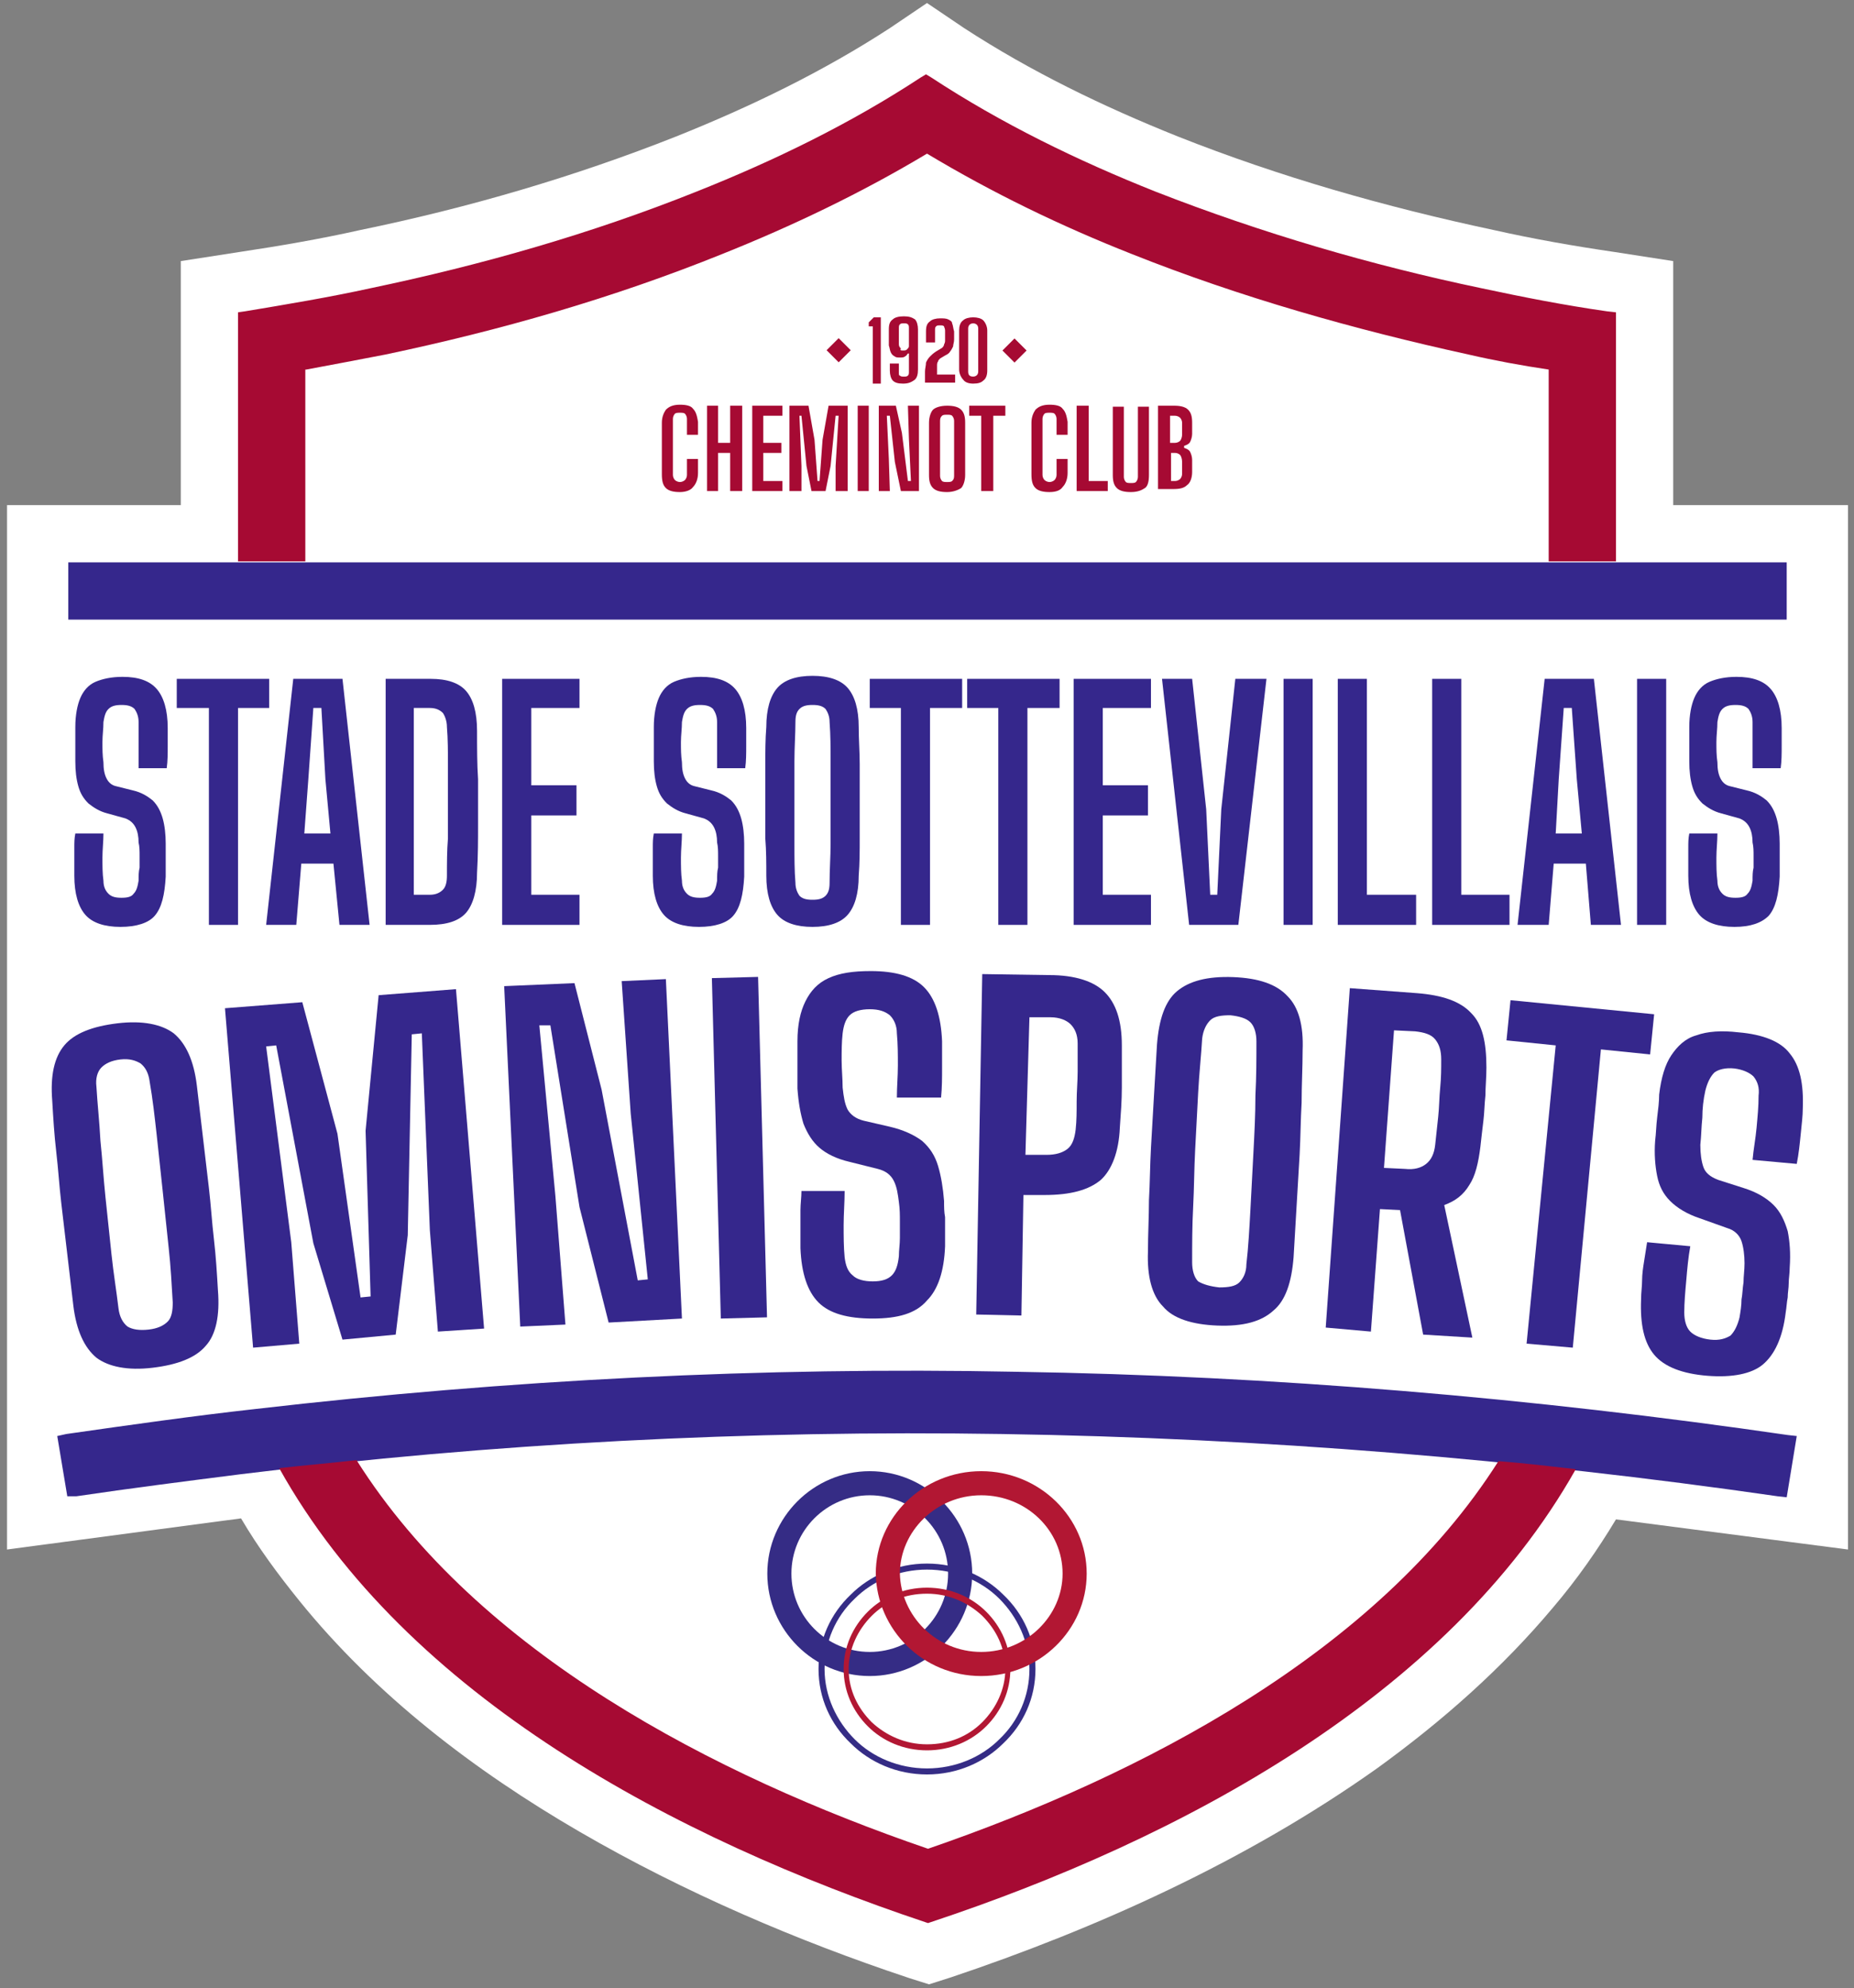
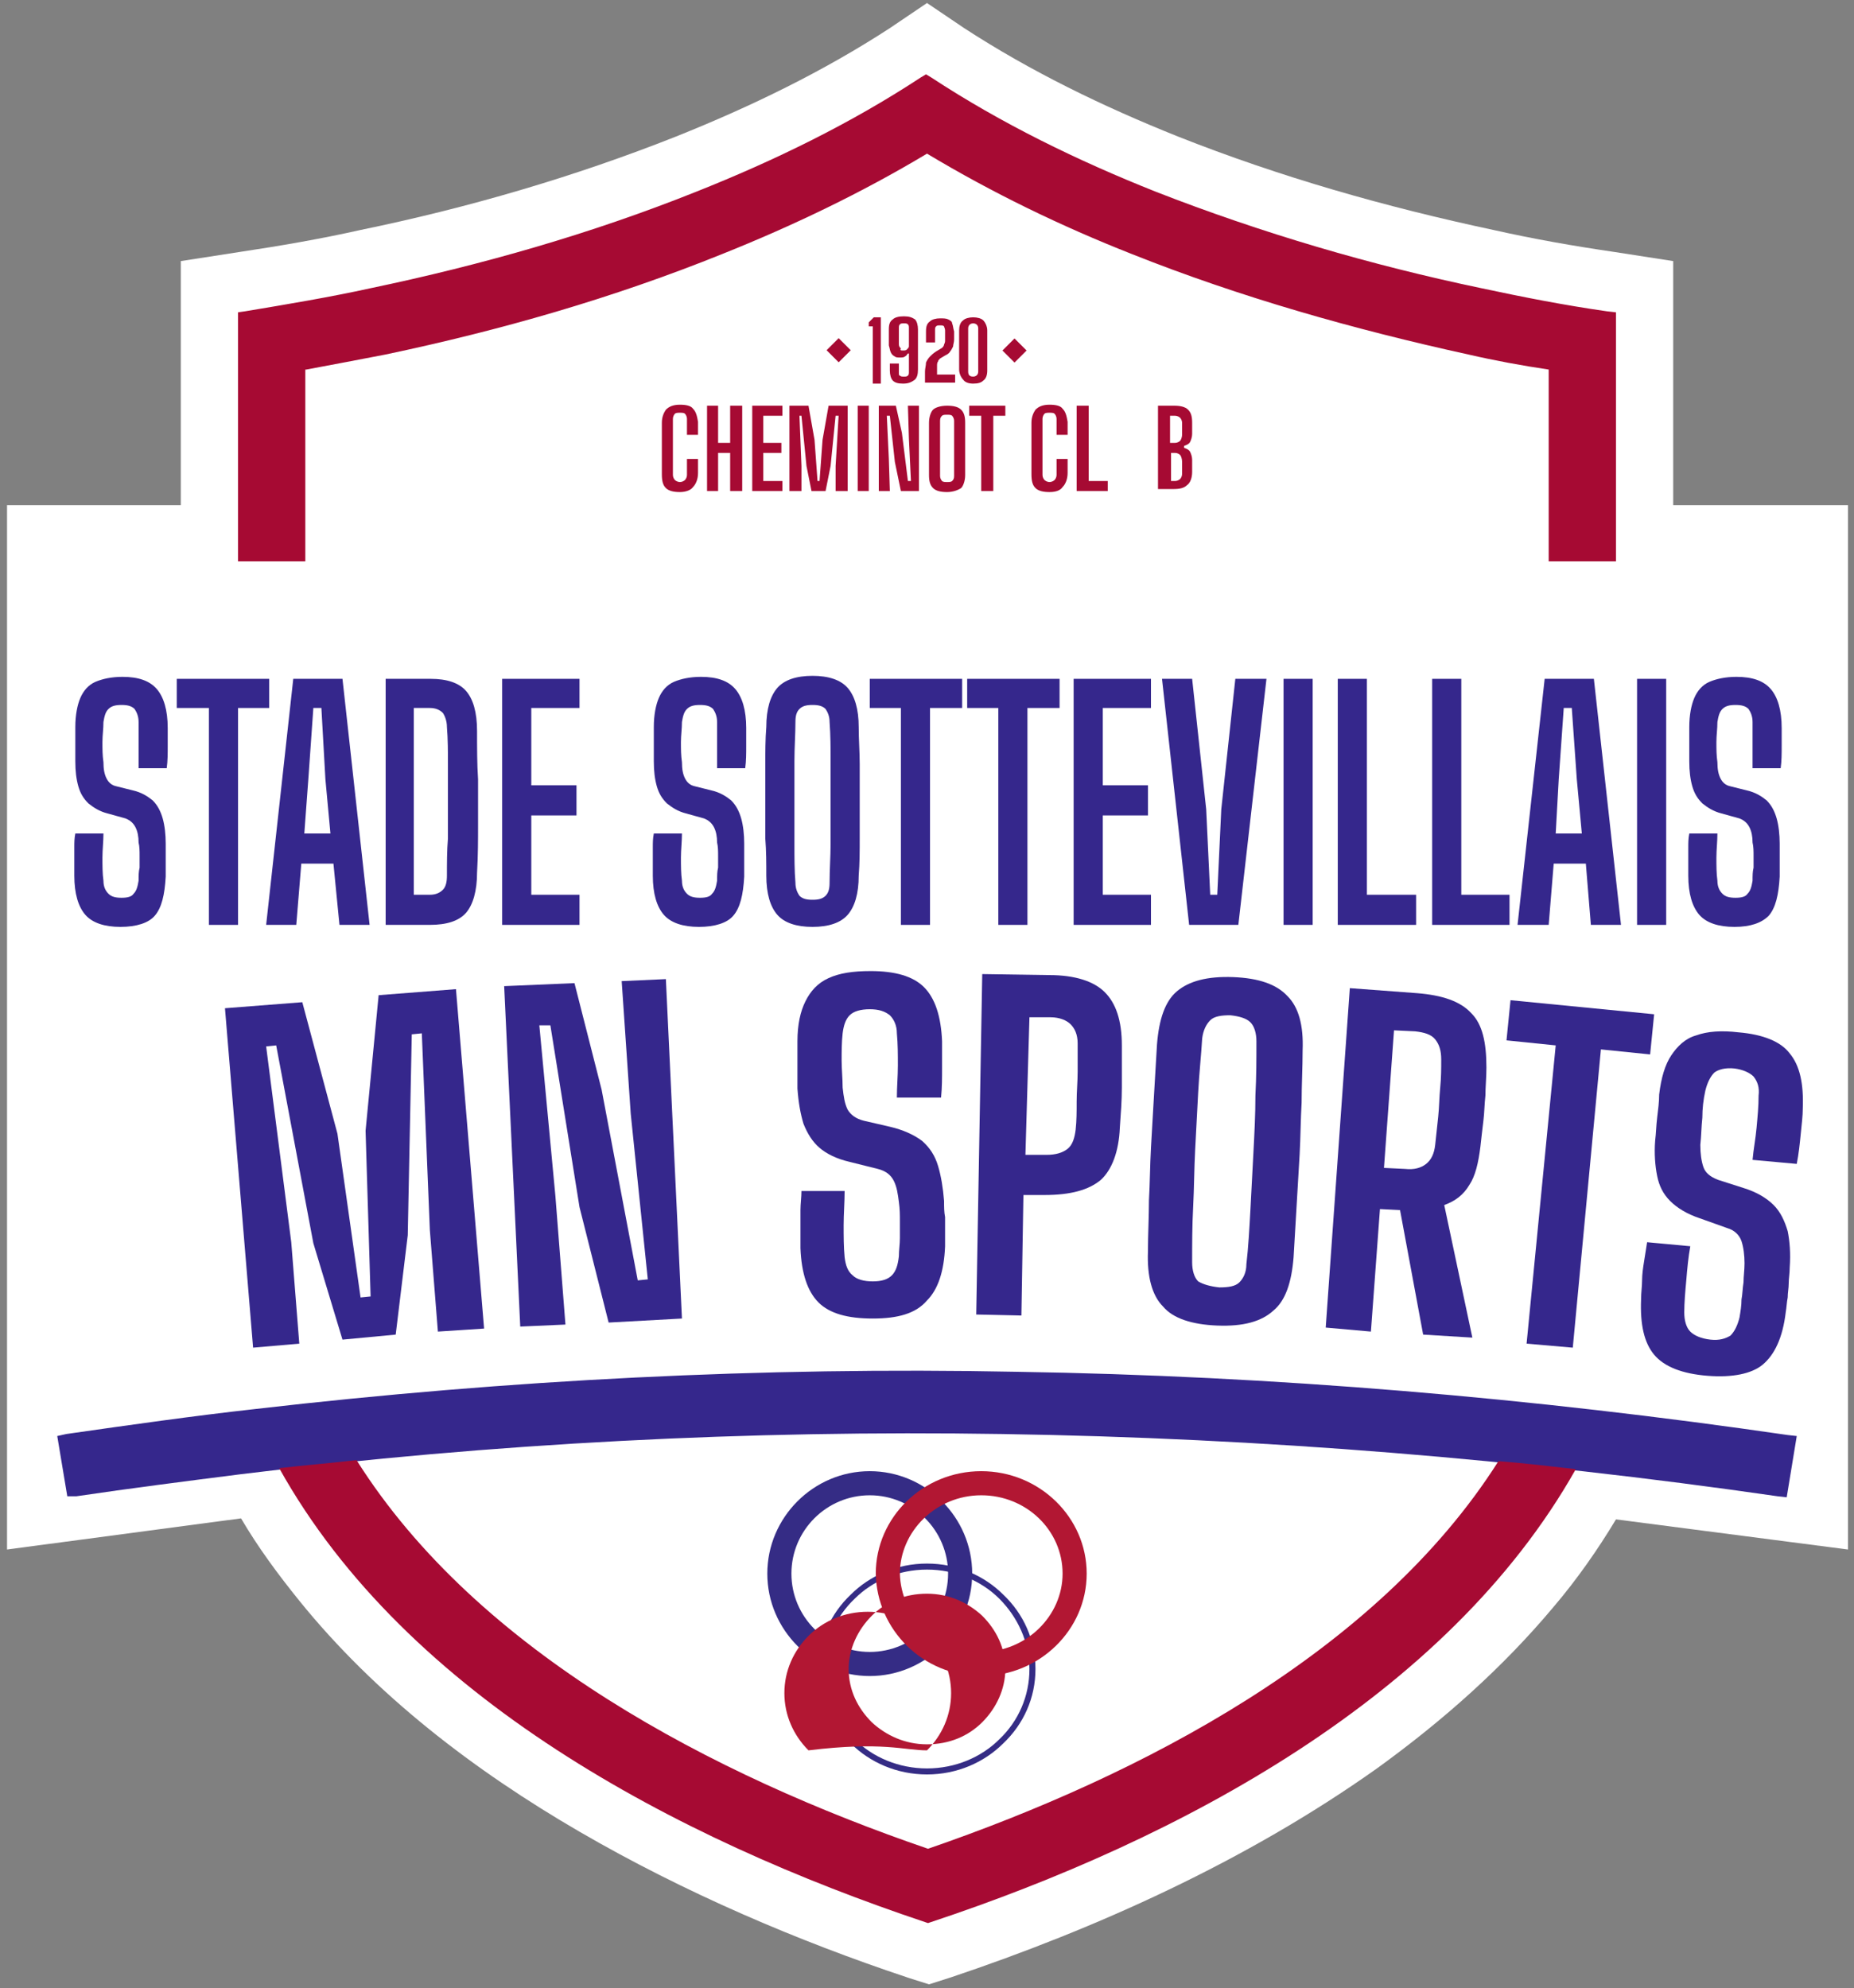
<svg xmlns="http://www.w3.org/2000/svg" version="1.1" id="Calque_1" x="0px" y="0px" viewBox="0 0 184.6 198" style="enable-background:new 0 0 184.6 198;" xml:space="preserve">
  <rect x="0" y="0" width="184.6" height="198" fill="#808080" stroke="none" />
  <style type="text/css">
	.st0{fill-rule:evenodd;clip-rule:evenodd;fill:#FFFFFF;}
	.st1{fill:#35278C;}
	.st2{fill-rule:evenodd;clip-rule:evenodd;fill:#35278C;}
	.st3{fill-rule:evenodd;clip-rule:evenodd;fill:#352C85;}
	.st4{fill:#352C85;}
	.st5{fill-rule:evenodd;clip-rule:evenodd;fill:#B21733;}
	.st6{fill:#B21733;}
	.st7{fill:#A60A33;}
</style>
  <g>
    <path class="st0" d="M166.6,50.3V26l-5.8-0.9c-4.1-0.6-8.1-1.3-12.1-2.2c-10.8-2.3-21.3-5.3-31.4-9.3c-7.5-3-14.7-6.5-21.3-10.8   l-3.7-2.5l-3.7,2.5C82,7.1,74.8,10.6,67.3,13.6c-10.1,4-20.7,7.1-31.4,9.3c-4,0.9-8.1,1.6-12.1,2.2L18,26v24.3H0.7V90v56.4v7.9   l23.3-3.1c1.7,2.9,3.7,5.6,5.8,8.2c7.6,9.4,17.4,16.9,27.9,23c10.5,6.1,21.8,10.9,32.6,14.5l0.3,0.1l1.9,0.6l2.2-0.7   c14.3-4.8,29.3-11.5,42.4-20.8c6.5-4.7,12.5-10,17.6-16.1c2.3-2.7,4.4-5.7,6.2-8.7l23.1,3v-104H166.6z" />
    <g>
-       <path class="st1" d="M15.2,136.2c-2.5,0.3-4.4-0.1-5.6-1c-1.2-1-2-2.7-2.3-5.2c-0.2-1.7-0.4-3.4-0.6-5.1c-0.2-1.7-0.4-3.4-0.6-5.1    c-0.2-1.7-0.3-3.4-0.5-5.1c-0.2-1.7-0.3-3.4-0.4-5.1c-0.2-2.5,0.2-4.3,1.2-5.5c1-1.2,2.8-1.9,5.3-2.2c2.5-0.3,4.4,0.1,5.6,1    c1.2,1,2,2.7,2.3,5.2c0.2,1.7,0.4,3.4,0.6,5.1c0.2,1.7,0.4,3.4,0.6,5.1c0.2,1.7,0.3,3.4,0.5,5.1c0.2,1.7,0.3,3.4,0.4,5.1    c0.2,2.5-0.2,4.4-1.2,5.5C19.5,135.2,17.7,135.9,15.2,136.2 M14.8,132.4c0.9-0.1,1.5-0.4,1.9-0.8c0.4-0.4,0.5-1.1,0.5-1.9    c-0.1-1.7-0.2-3.6-0.4-5.4c-0.2-1.9-0.4-3.8-0.6-5.7c-0.2-1.9-0.4-3.8-0.6-5.6s-0.4-3.6-0.7-5.3c-0.1-0.8-0.4-1.4-0.9-1.8    c-0.5-0.3-1.1-0.5-2-0.4c-0.9,0.1-1.5,0.4-1.9,0.8c-0.4,0.4-0.6,1.1-0.5,1.9c0.1,1.7,0.3,3.5,0.4,5.4c0.2,1.9,0.3,3.7,0.5,5.6    c0.2,1.9,0.4,3.8,0.6,5.7c0.2,1.9,0.5,3.7,0.7,5.4c0.1,0.8,0.4,1.4,0.9,1.8C13.2,132.4,13.9,132.5,14.8,132.4" />
      <polygon class="st1" points="25.2,134.2 22.4,100.4 30.1,99.8 33.6,112.9 35.9,129.2 36.9,129.1 36.4,112.6 37.7,99.1 45.4,98.5     48.2,132.3 43.6,132.6 42.8,122.5 42,102.9 41,103 40.6,123 39.4,132.9 34.1,133.4 31.2,123.8 27.5,104.1 26.5,104.2 29,123.7     29.8,133.8   " />
      <polygon class="st1" points="51.8,132.1 50.2,98.2 57.2,97.9 59.9,108.5 63.5,127.5 64.5,127.4 62.8,110.9 61.9,97.7 66.3,97.5     67.9,131.3 60.6,131.7 57.7,120.2 54.8,102.1 53.7,102.1 55.3,119.1 56.3,131.9   " />
-       <rect x="71.3" y="97.3" transform="matrix(1 -2.623706e-02 2.623706e-02 1 -2.972 1.971)" class="st1" width="4.6" height="33.9" />
      <path class="st1" d="M86.9,131.3c-2.5,0-4.3-0.5-5.4-1.6c-1.1-1.1-1.7-2.9-1.8-5.4c0-0.7,0-1.3,0-1.9c0-0.6,0-1.3,0-1.9    c0-0.6,0.1-1.3,0.1-1.9l4.3,0c0,1.1-0.1,2.3-0.1,3.4c0,1.1,0,2.2,0.1,3.2c0.1,0.8,0.3,1.4,0.8,1.8c0.4,0.4,1.1,0.6,2,0.6    c0.9,0,1.5-0.2,1.9-0.6c0.4-0.4,0.6-1,0.7-1.9c0-0.6,0.1-1.2,0.1-1.8c0-0.6,0-1.1,0-1.7c0-0.6,0-1.2-0.1-1.9    c-0.1-0.8-0.2-1.5-0.5-2.1c-0.3-0.6-0.8-1-1.6-1.2l-2.8-0.7c-1.3-0.3-2.3-0.8-3-1.4c-0.7-0.6-1.2-1.4-1.6-2.4    c-0.3-1-0.5-2.1-0.6-3.5c0-0.8,0-1.5,0-2.3c0-0.8,0-1.6,0-2.4c0-1.7,0.3-3,0.8-4c0.5-1,1.2-1.8,2.3-2.3c1.1-0.5,2.4-0.7,4.2-0.7    c2.4,0,4.2,0.5,5.3,1.6c1.1,1.1,1.7,2.9,1.8,5.4c0,0.7,0,1.5,0,2.6c0,1,0,2-0.1,3l-4.4,0c0-1.1,0.1-2.1,0.1-3.2    c0-1.1,0-2.1-0.1-3.2c0-0.8-0.3-1.4-0.7-1.8c-0.5-0.4-1.1-0.6-2-0.6c-0.9,0-1.6,0.2-2,0.6c-0.4,0.4-0.6,1-0.7,1.8    c-0.1,0.9-0.1,1.8-0.1,2.7c0,0.9,0.1,1.8,0.1,2.7c0.1,0.9,0.2,1.6,0.5,2.2c0.3,0.5,0.8,0.9,1.6,1.1l2.6,0.6    c1.3,0.3,2.4,0.8,3.2,1.4c0.8,0.7,1.3,1.5,1.6,2.5c0.3,1,0.5,2.2,0.6,3.5c0,0.6,0,1.1,0.1,1.6c0,0.5,0,0.9,0,1.4c0,0.5,0,1,0,1.5    c-0.1,2.5-0.7,4.3-1.8,5.4C91.2,130.8,89.4,131.3,86.9,131.3" />
      <path class="st1" d="M97.2,130.9l0.6-33.9l6.7,0.1c2.5,0,4.4,0.6,5.5,1.7c1.1,1.1,1.7,2.8,1.7,5.3c0,1.5,0,2.9,0,4.2    c0,1.3-0.1,2.6-0.2,4c-0.1,2.4-0.8,4.2-1.9,5.2c-1.2,1-3,1.5-5.6,1.5l-2.1,0l-0.2,12L97.2,130.9z M102.1,115l2.1,0    c0.9,0,1.6-0.2,2.1-0.6c0.5-0.4,0.7-1.1,0.8-1.9c0.1-0.9,0.1-1.8,0.1-2.8c0-1,0.1-2,0.1-3c0-1,0-1.9,0-2.8c0-0.9-0.3-1.5-0.7-1.9    c-0.4-0.4-1.1-0.7-2-0.7l-2.1,0L102.1,115z" />
      <path class="st1" d="M121.2,132c-2.5-0.1-4.4-0.7-5.4-1.9c-1.1-1.1-1.6-3-1.5-5.5c0-1.7,0.1-3.4,0.1-5.1c0.1-1.7,0.1-3.4,0.2-5.2    c0.1-1.7,0.2-3.4,0.3-5.2c0.1-1.7,0.2-3.4,0.3-5.1c0.2-2.5,0.8-4.3,2-5.3c1.2-1,3-1.5,5.6-1.4c2.5,0.1,4.3,0.7,5.4,1.9    c1.1,1.1,1.6,2.9,1.5,5.4c0,1.7-0.1,3.4-0.1,5.2c-0.1,1.7-0.1,3.4-0.2,5.2c-0.1,1.7-0.2,3.4-0.3,5.1s-0.2,3.4-0.3,5.1    c-0.2,2.5-0.8,4.3-2,5.3C125.6,131.6,123.8,132.1,121.2,132 M121.4,128.2c0.9,0,1.6-0.1,2-0.5c0.4-0.4,0.7-1,0.7-1.8    c0.2-1.7,0.3-3.6,0.4-5.4c0.1-1.9,0.2-3.8,0.3-5.7c0.1-1.9,0.2-3.8,0.2-5.7c0.1-1.9,0.1-3.7,0.1-5.4c0-0.8-0.2-1.5-0.6-1.9    c-0.4-0.4-1.1-0.6-2-0.7c-0.9,0-1.6,0.1-2,0.5c-0.4,0.4-0.7,1-0.8,1.8c-0.1,1.7-0.3,3.5-0.4,5.4c-0.1,1.9-0.2,3.7-0.3,5.7    c-0.1,1.9-0.1,3.8-0.2,5.7c-0.1,1.9-0.1,3.7-0.1,5.5c0,0.8,0.2,1.5,0.6,1.9C119.8,127.9,120.5,128.1,121.4,128.2" />
      <path class="st1" d="M132,132.2l2.4-33.8l6.7,0.5c2.5,0.2,4.3,0.8,5.4,2c1.1,1.1,1.5,2.9,1.5,5.4c0,1-0.1,2-0.1,2.8    c-0.1,0.9-0.1,1.7-0.2,2.5c-0.1,0.8-0.2,1.7-0.3,2.6c-0.2,1.6-0.5,2.9-1.1,3.8c-0.6,1-1.4,1.6-2.5,2l2.8,13.2l-4.9-0.3l-2.3-12.4    l-2-0.1l-0.9,12.2L132,132.2z M137.8,116.3l2.1,0.1c0.9,0.1,1.6-0.1,2.1-0.5c0.5-0.4,0.8-1,0.9-1.9c0.1-0.9,0.2-1.8,0.3-2.8    c0.1-0.9,0.1-1.9,0.2-2.9c0.1-1,0.1-1.9,0.1-2.8c0-0.9-0.2-1.5-0.6-2c-0.4-0.5-1.1-0.7-2-0.8l-2.1-0.1L137.8,116.3z" />
      <polygon class="st1" points="152,133.8 154.9,104.1 150,103.6 150.4,99.6 164.7,101 164.3,105 159.4,104.5 156.6,134.2   " />
      <path class="st1" d="M170,137c-2.5-0.2-4.3-0.9-5.3-2.1c-1-1.2-1.4-3-1.3-5.5c0-0.7,0.1-1.3,0.1-1.9c0-0.6,0.1-1.3,0.2-1.9    c0.1-0.6,0.2-1.3,0.3-1.9l4.3,0.4c-0.2,1.1-0.3,2.2-0.4,3.4c-0.1,1.1-0.2,2.2-0.2,3.2c0,0.8,0.2,1.5,0.6,1.9    c0.4,0.4,1.1,0.7,2,0.8c0.9,0.1,1.5-0.1,2-0.4c0.4-0.4,0.7-1,0.9-1.8c0.1-0.6,0.2-1.2,0.2-1.8c0.1-0.5,0.1-1.1,0.2-1.7    c0-0.6,0.1-1.2,0.1-1.9c0-0.8-0.1-1.6-0.3-2.2c-0.2-0.6-0.7-1.1-1.4-1.3l-2.8-1c-1.2-0.4-2.2-1-2.9-1.7c-0.7-0.7-1.1-1.5-1.3-2.5    c-0.2-1-0.3-2.2-0.2-3.5c0.1-0.8,0.1-1.5,0.2-2.3s0.2-1.6,0.2-2.3c0.2-1.7,0.6-3,1.2-3.9s1.4-1.7,2.5-2c1.1-0.4,2.5-0.5,4.2-0.3    c2.4,0.2,4.2,0.9,5.1,2.1c1,1.2,1.4,3,1.3,5.5c0,0.7-0.1,1.5-0.2,2.5c-0.1,1-0.2,2-0.4,3l-4.4-0.4c0.1-1.1,0.3-2.1,0.4-3.2    s0.2-2.1,0.2-3.2c0.1-0.8-0.1-1.4-0.5-1.9c-0.4-0.4-1.1-0.7-1.9-0.8c-0.9-0.1-1.6,0.1-2,0.4c-0.4,0.4-0.7,1-0.9,1.8    c-0.2,0.9-0.3,1.8-0.3,2.7c-0.1,0.9-0.1,1.8-0.2,2.7c0,0.9,0.1,1.6,0.3,2.2c0.2,0.6,0.7,1,1.5,1.3l2.5,0.8c1.3,0.4,2.3,1,3,1.7    c0.7,0.7,1.1,1.6,1.4,2.6c0.2,1,0.3,2.2,0.2,3.6c0,0.6-0.1,1.1-0.1,1.6c0,0.5-0.1,0.9-0.1,1.4c-0.1,0.5-0.1,0.9-0.2,1.5    c-0.3,2.5-1.1,4.2-2.3,5.2C174.4,136.8,172.5,137.2,170,137" />
    </g>
    <g>
      <path class="st1" d="M12,92.3c-1.6,0-2.8-0.4-3.5-1.2c-0.7-0.8-1.1-2.1-1.1-3.9c0-0.5,0-0.9,0-1.4c0-0.5,0-0.9,0-1.4    s0-0.9,0.1-1.4h2.8c0,0.8-0.1,1.6-0.1,2.4c0,0.8,0,1.6,0.1,2.3c0,0.6,0.2,1,0.5,1.3s0.7,0.4,1.3,0.4c0.6,0,1-0.1,1.2-0.4    c0.3-0.3,0.4-0.7,0.5-1.3c0-0.5,0-0.9,0.1-1.3c0-0.4,0-0.8,0-1.2c0-0.4,0-0.9-0.1-1.3c0-0.6-0.1-1.1-0.3-1.5    c-0.2-0.4-0.5-0.7-1-0.9l-1.8-0.5c-0.8-0.2-1.4-0.6-1.9-1c-0.5-0.5-0.8-1-1-1.7c-0.2-0.7-0.3-1.5-0.3-2.5c0-0.6,0-1.1,0-1.7    c0-0.6,0-1.1,0-1.7c0-1.2,0.2-2.2,0.5-2.9c0.3-0.7,0.8-1.3,1.5-1.6c0.7-0.3,1.6-0.5,2.7-0.5c1.6,0,2.7,0.4,3.4,1.2    c0.7,0.8,1.1,2.1,1.1,3.9c0,0.5,0,1.1,0,1.8c0,0.7,0,1.5-0.1,2.2h-2.8c0-0.8,0-1.5,0-2.3c0-0.8,0-1.5,0-2.3c0-0.6-0.2-1-0.4-1.3    c-0.3-0.3-0.7-0.4-1.3-0.4c-0.6,0-1,0.1-1.3,0.4c-0.3,0.3-0.4,0.7-0.5,1.3c0,0.7-0.1,1.3-0.1,2c0,0.7,0,1.3,0.1,2    c0,0.7,0.1,1.2,0.3,1.6c0.2,0.4,0.5,0.7,1,0.8l1.6,0.4c0.9,0.2,1.5,0.6,2,1c0.5,0.5,0.8,1.1,1,1.8c0.2,0.7,0.3,1.6,0.3,2.5    c0,0.4,0,0.8,0,1.2s0,0.7,0,1c0,0.3,0,0.7,0,1.1c-0.1,1.8-0.4,3.1-1.1,3.9C14.8,91.9,13.6,92.3,12,92.3" />
      <polygon class="st1" points="20.8,92.1 20.8,70.5 17.6,70.5 17.6,67.6 26.8,67.6 26.8,70.5 23.7,70.5 23.7,92.1   " />
      <path class="st1" d="M26.5,92.1l2.7-24.5h4.9l2.7,24.5h-3L33.2,86H30l-0.5,6.1H26.5z M30.3,83h2.6l-0.5-5.4L32,70.5h-0.8l-0.5,7.1    L30.3,83z" />
      <path class="st1" d="M38.4,92.1V67.6h4.5c1.6,0,2.8,0.4,3.5,1.2c0.7,0.8,1.1,2.1,1.1,4c0,1.7,0,3.3,0.1,4.8c0,1.5,0,3,0,4.5    c0,1.5,0,3.1-0.1,4.8c0,1.8-0.4,3.2-1.1,4c-0.7,0.8-1.9,1.2-3.6,1.2H38.4z M41.3,89.1h1.5c0.6,0,1-0.2,1.3-0.5    c0.3-0.3,0.4-0.8,0.4-1.4c0-1.2,0-2.5,0.1-3.7c0-1.2,0-2.5,0-3.7c0-1.2,0-2.5,0-3.7c0-1.2,0-2.5-0.1-3.7c0-0.6-0.2-1.1-0.4-1.4    c-0.3-0.3-0.7-0.5-1.3-0.5h-1.6V89.1z" />
      <polygon class="st1" points="50,92.1 50,67.6 57.7,67.6 57.7,70.5 52.9,70.5 52.9,78.2 57.4,78.2 57.4,81.2 52.9,81.2 52.9,89.1     57.7,89.1 57.7,92.1   " />
      <path class="st1" d="M69.6,92.3c-1.6,0-2.8-0.4-3.5-1.2c-0.7-0.8-1.1-2.1-1.1-3.9c0-0.5,0-0.9,0-1.4c0-0.5,0-0.9,0-1.4    s0-0.9,0.1-1.4h2.8c0,0.8-0.1,1.6-0.1,2.4c0,0.8,0,1.6,0.1,2.3c0,0.6,0.2,1,0.5,1.3s0.7,0.4,1.3,0.4c0.6,0,1-0.1,1.2-0.4    c0.3-0.3,0.4-0.7,0.5-1.3c0-0.5,0-0.9,0.1-1.3c0-0.4,0-0.8,0-1.2c0-0.4,0-0.9-0.1-1.3c0-0.6-0.1-1.1-0.3-1.5    c-0.2-0.4-0.5-0.7-1-0.9l-1.8-0.5c-0.8-0.2-1.4-0.6-1.9-1c-0.5-0.5-0.8-1-1-1.7c-0.2-0.7-0.3-1.5-0.3-2.5c0-0.6,0-1.1,0-1.7    c0-0.6,0-1.1,0-1.7c0-1.2,0.2-2.2,0.5-2.9c0.3-0.7,0.8-1.3,1.5-1.6c0.7-0.3,1.6-0.5,2.7-0.5c1.6,0,2.7,0.4,3.4,1.2    c0.7,0.8,1.1,2.1,1.1,3.9c0,0.5,0,1.1,0,1.8c0,0.7,0,1.5-0.1,2.2h-2.8c0-0.8,0-1.5,0-2.3c0-0.8,0-1.5,0-2.3c0-0.6-0.2-1-0.4-1.3    c-0.3-0.3-0.7-0.4-1.3-0.4c-0.6,0-1,0.1-1.3,0.4c-0.3,0.3-0.4,0.7-0.5,1.3c0,0.7-0.1,1.3-0.1,2c0,0.7,0,1.3,0.1,2    c0,0.7,0.1,1.2,0.3,1.6c0.2,0.4,0.5,0.7,1,0.8l1.6,0.4c0.9,0.2,1.5,0.6,2,1c0.5,0.5,0.8,1.1,1,1.8c0.2,0.7,0.3,1.6,0.3,2.5    c0,0.4,0,0.8,0,1.2s0,0.7,0,1c0,0.3,0,0.7,0,1.1c-0.1,1.8-0.4,3.1-1.1,3.9C72.4,91.9,71.2,92.3,69.6,92.3" />
      <path class="st1" d="M80.9,92.3c-1.6,0-2.8-0.4-3.5-1.2s-1.1-2.1-1.1-3.9c0-1.2,0-2.5-0.1-3.7c0-1.2,0-2.5,0-3.7    c0-1.2,0-2.5,0-3.7c0-1.2,0-2.5,0.1-3.7c0-1.8,0.4-3.1,1.1-3.9s1.9-1.2,3.5-1.2c1.6,0,2.8,0.4,3.5,1.2s1.1,2.1,1.1,3.9    c0,1.2,0.1,2.5,0.1,3.7c0,1.2,0,2.5,0,3.7c0,1.2,0,2.5,0,3.7c0,1.2,0,2.5-0.1,3.7c0,1.8-0.4,3.1-1.1,3.9S82.5,92.3,80.9,92.3     M80.9,89.6c0.6,0,1-0.1,1.3-0.4c0.3-0.3,0.4-0.7,0.4-1.3c0-1.3,0.1-2.6,0.1-3.9c0-1.4,0-2.7,0-4.1c0-1.4,0-2.8,0-4.1    c0-1.3,0-2.6-0.1-3.9c0-0.6-0.2-1-0.4-1.3c-0.3-0.3-0.7-0.4-1.3-0.4c-0.6,0-1,0.1-1.3,0.4c-0.3,0.3-0.4,0.7-0.4,1.3    c0,1.2-0.1,2.5-0.1,3.9c0,1.3,0,2.7,0,4.1c0,1.4,0,2.8,0,4.1c0,1.4,0,2.7,0.1,3.9c0,0.6,0.2,1,0.4,1.3    C79.9,89.5,80.3,89.6,80.9,89.6" />
      <polygon class="st1" points="89.7,92.1 89.7,70.5 86.6,70.5 86.6,67.6 95.8,67.6 95.8,70.5 92.6,70.5 92.6,92.1   " />
      <polygon class="st1" points="99.4,92.1 99.4,70.5 96.3,70.5 96.3,67.6 105.5,67.6 105.5,70.5 102.3,70.5 102.3,92.1   " />
      <polygon class="st1" points="106.9,92.1 106.9,67.6 114.6,67.6 114.6,70.5 109.8,70.5 109.8,78.2 114.3,78.2 114.3,81.2     109.8,81.2 109.8,89.1 114.6,89.1 114.6,92.1   " />
      <polygon class="st1" points="118.4,92.1 115.7,67.6 118.7,67.6 120.1,80.6 120.5,89.1 121.2,89.1 121.6,80.6 123,67.6 126.1,67.6     123.3,92.1   " />
      <rect x="127.8" y="67.6" class="st1" width="2.9" height="24.5" />
      <polygon class="st1" points="133.2,92.1 133.2,67.6 136.1,67.6 136.1,89.1 141,89.1 141,92.1   " />
      <polygon class="st1" points="142.6,92.1 142.6,67.6 145.5,67.6 145.5,89.1 150.3,89.1 150.3,92.1   " />
      <path class="st1" d="M151.1,92.1l2.7-24.5h4.9l2.7,24.5h-3l-0.5-6.1h-3.2l-0.5,6.1H151.1z M154.9,83h2.6l-0.5-5.4l-0.5-7.1h-0.8    l-0.5,7.1L154.9,83z" />
      <rect x="163" y="67.6" class="st1" width="2.9" height="24.5" />
      <path class="st1" d="M172.7,92.3c-1.6,0-2.8-0.4-3.5-1.2c-0.7-0.8-1.1-2.1-1.1-3.9c0-0.5,0-0.9,0-1.4c0-0.5,0-0.9,0-1.4    s0-0.9,0.1-1.4h2.8c0,0.8-0.1,1.6-0.1,2.4c0,0.8,0,1.6,0.1,2.3c0,0.6,0.2,1,0.5,1.3s0.7,0.4,1.3,0.4c0.6,0,1-0.1,1.2-0.4    c0.3-0.3,0.4-0.7,0.5-1.3c0-0.5,0-0.9,0.1-1.3c0-0.4,0-0.8,0-1.2c0-0.4,0-0.9-0.1-1.3c0-0.6-0.1-1.1-0.3-1.5    c-0.2-0.4-0.5-0.7-1-0.9l-1.8-0.5c-0.8-0.2-1.4-0.6-1.9-1c-0.5-0.5-0.8-1-1-1.7c-0.2-0.7-0.3-1.5-0.3-2.5c0-0.6,0-1.1,0-1.7    c0-0.6,0-1.1,0-1.7c0-1.2,0.2-2.2,0.5-2.9c0.3-0.7,0.8-1.3,1.5-1.6c0.7-0.3,1.6-0.5,2.7-0.5c1.6,0,2.7,0.4,3.4,1.2    c0.7,0.8,1.1,2.1,1.1,3.9c0,0.5,0,1.1,0,1.8c0,0.7,0,1.5-0.1,2.2h-2.8c0-0.8,0-1.5,0-2.3c0-0.8,0-1.5,0-2.3c0-0.6-0.2-1-0.4-1.3    c-0.3-0.3-0.7-0.4-1.3-0.4c-0.6,0-1,0.1-1.3,0.4c-0.3,0.3-0.4,0.7-0.5,1.3c0,0.7-0.1,1.3-0.1,2c0,0.7,0,1.3,0.1,2    c0,0.7,0.1,1.2,0.3,1.6c0.2,0.4,0.5,0.7,1,0.8l1.6,0.4c0.9,0.2,1.5,0.6,2,1c0.5,0.5,0.8,1.1,1,1.8c0.2,0.7,0.3,1.6,0.3,2.5    c0,0.4,0,0.8,0,1.2s0,0.7,0,1c0,0.3,0,0.7,0,1.1c-0.1,1.8-0.4,3.1-1.1,3.9C175.4,91.9,174.3,92.3,172.7,92.3" />
    </g>
    <path class="st2" d="M6.6,142.8c6.3-0.9,12.6-1.8,18.9-2.5c25.1-2.9,50.4-4.2,75.6-3.7c25.8,0.4,51.5,2.6,76.9,6.3l0.9,0.1l-1,6.1   l-0.9-0.1c-25.6-3.7-51.3-5.8-77.2-6.2c-25.3-0.4-50.7,0.9-75.8,4c-5.5,0.7-11,1.4-16.4,2.2L6.7,149l-1-6L6.6,142.8z" />
    <g>
      <path class="st3" d="M86.6,164.5c4.3,0,7.8-3.5,7.8-7.8s-3.5-7.8-7.8-7.8c-4.3,0-7.8,3.5-7.8,7.8S82.3,164.5,86.6,164.5     M86.6,166.9c5.6,0,10.2-4.6,10.2-10.2c0-5.6-4.6-10.2-10.2-10.2c-5.6,0-10.2,4.6-10.2,10.2C76.4,162.3,81,166.9,86.6,166.9" />
      <path class="st4" d="M92.3,176.7c3,0,5.7-1.2,7.6-3.1c2-1.9,3.2-4.5,3.2-7.4s-1.2-5.5-3.2-7.4c-1.9-1.9-4.6-3.1-7.6-3.1    c-3,0-5.7,1.2-7.6,3.1c-2,1.9-3.2,4.5-3.2,7.4s1.2,5.5,3.2,7.4C86.6,175.5,89.3,176.7,92.3,176.7v-0.6c-2.8,0-5.4-1.1-7.2-2.9    c-1.8-1.8-3-4.3-3-7c0-2.7,1.1-5.2,3-7c1.8-1.8,4.4-2.9,7.2-2.9c2.8,0,5.4,1.1,7.2,2.9c1.8,1.8,3,4.3,3,7c0,2.7-1.1,5.2-3,7    c-1.8,1.8-4.4,2.9-7.2,2.9V176.7z" />
      <path class="st5" d="M97.7,164.5c4.5,0,8.1-3.6,8.1-7.8c0-4.3-3.6-7.8-8.1-7.8c-4.5,0-8.1,3.6-8.1,7.8    C89.7,160.9,93.2,164.5,97.7,164.5 M97.7,166.9c5.8,0,10.5-4.6,10.5-10.2c0-5.6-4.7-10.2-10.5-10.2c-5.8,0-10.5,4.6-10.5,10.2    C87.3,162.3,91.9,166.9,97.7,166.9" />
-       <path class="st6" d="M92.3,174.3L92.3,174.3c2.3,0,4.4-0.9,5.9-2.4c1.5-1.5,2.4-3.5,2.4-5.7c0-2.2-0.9-4.2-2.4-5.7    c-1.5-1.5-3.6-2.4-5.9-2.4c-2.3,0-4.4,0.9-5.9,2.4c-1.5,1.5-2.4,3.5-2.4,5.7c0,2.2,0.9,4.2,2.4,5.7    C87.9,173.4,90,174.3,92.3,174.3v-0.6c-2.2,0-4.1-0.9-5.5-2.2c-1.4-1.4-2.3-3.2-2.3-5.3c0-2,0.9-3.9,2.3-5.3    c1.4-1.4,3.3-2.2,5.5-2.2c2.2,0,4.1,0.9,5.5,2.2c1.4,1.4,2.3,3.2,2.3,5.3c0,2-0.9,3.9-2.3,5.3c-1.4,1.4-3.3,2.2-5.5,2.2h0V174.3z" />
+       <path class="st6" d="M92.3,174.3L92.3,174.3c1.5-1.5,2.4-3.5,2.4-5.7c0-2.2-0.9-4.2-2.4-5.7    c-1.5-1.5-3.6-2.4-5.9-2.4c-2.3,0-4.4,0.9-5.9,2.4c-1.5,1.5-2.4,3.5-2.4,5.7c0,2.2,0.9,4.2,2.4,5.7    C87.9,173.4,90,174.3,92.3,174.3v-0.6c-2.2,0-4.1-0.9-5.5-2.2c-1.4-1.4-2.3-3.2-2.3-5.3c0-2,0.9-3.9,2.3-5.3    c1.4-1.4,3.3-2.2,5.5-2.2c2.2,0,4.1,0.9,5.5,2.2c1.4,1.4,2.3,3.2,2.3,5.3c0,2-0.9,3.9-2.3,5.3c-1.4,1.4-3.3,2.2-5.5,2.2h0V174.3z" />
    </g>
    <path class="st7" d="M149.2,145.5c-12.1,19.1-35.6,31.3-56.8,38.6c-21.3-7.3-44.8-19.5-56.9-38.7c-2.6,0.3-5.1,0.5-7.7,0.8   c12.7,22.8,39.5,36.9,64.3,45.2l0.3,0.1l0.3-0.1c24.7-8.2,51.4-22.4,64.2-45.1C154.3,146,151.7,145.7,149.2,145.5" />
    <path class="st7" d="M30.5,36.8c2.7-0.5,5.3-1,7.9-1.5c11.4-2.4,22.6-5.6,33.5-10c7-2.8,13.9-6.1,20.4-10c6.5,3.9,13.3,7.2,20.4,10   c10.8,4.3,22.1,7.5,33.5,10c2.6,0.6,5.3,1.1,8,1.5v19.1h6.7V31.1L160,31c-4.2-0.6-8.3-1.4-12.5-2.3c-11-2.3-21.9-5.5-32.4-9.6   c-7.8-3.1-15.4-6.8-22.4-11.4l-0.5-0.3l-0.5,0.3c-7,4.6-14.6,8.3-22.4,11.4c-10.5,4.2-21.4,7.3-32.4,9.6c-4.1,0.9-8.3,1.6-12.5,2.3   l-0.7,0.1v24.8h6.7V36.8z" />
-     <rect x="6.8" y="56" class="st2" width="171.1" height="5.7" />
    <g>
      <path class="st7" d="M67.7,49c-0.6,0-1.1-0.1-1.4-0.4c-0.3-0.3-0.4-0.7-0.4-1.4c0-0.4,0-0.8,0-1.2c0-0.4,0-0.9,0-1.3    c0-0.4,0-0.9,0-1.3c0-0.4,0-0.9,0-1.3c0-0.6,0.2-1,0.4-1.3c0.3-0.3,0.7-0.5,1.4-0.5c0.6,0,1.1,0.1,1.3,0.4    c0.3,0.3,0.4,0.7,0.5,1.3c0,0.1,0,0.3,0,0.4c0,0.2,0,0.3,0,0.5c0,0.2,0,0.3,0,0.4h-1.1c0-0.2,0-0.3,0-0.5c0-0.2,0-0.4,0-0.6    c0-0.2,0-0.4,0-0.5c0-0.2-0.1-0.4-0.2-0.5c-0.1-0.1-0.3-0.1-0.5-0.1c-0.2,0-0.4,0-0.5,0.1c-0.1,0.1-0.2,0.3-0.2,0.5    c0,0.4,0,0.9,0,1.4c0,0.5,0,0.9,0,1.4c0,0.5,0,0.9,0,1.4c0,0.5,0,0.9,0,1.4c0,0.2,0.1,0.4,0.2,0.5c0.1,0.1,0.3,0.2,0.5,0.2    c0.2,0,0.4-0.1,0.5-0.2c0.1-0.1,0.2-0.3,0.2-0.5c0-0.2,0-0.3,0-0.5c0-0.2,0-0.4,0-0.6c0-0.2,0-0.4,0-0.5h1.1c0,0.2,0,0.5,0,0.7    c0,0.2,0,0.5,0,0.7c0,0.6-0.2,1.1-0.5,1.4C68.8,48.8,68.3,49,67.7,49" />
      <polygon class="st7" points="70.4,48.9 70.4,40.4 71.5,40.4 71.5,44.1 72.7,44.1 72.7,40.4 73.9,40.4 73.9,48.9 72.7,48.9     72.7,45.1 71.5,45.1 71.5,48.9   " />
      <polygon class="st7" points="74.9,48.9 74.9,40.4 77.9,40.4 77.9,41.4 76,41.4 76,44.1 77.8,44.1 77.8,45.1 76,45.1 76,47.9     77.9,47.9 77.9,48.9   " />
      <polygon class="st7" points="78.6,48.9 78.6,40.4 80.5,40.4 81.1,43.8 81.4,47.9 81.6,47.9 81.9,43.8 82.5,40.4 84.4,40.4     84.4,48.9 83.2,48.9 83.2,46.4 83.5,41.4 83.2,41.4 82.7,46.4 82.2,48.9 80.8,48.9 80.3,46.4 79.8,41.4 79.6,41.4 79.8,46.4     79.8,48.9   " />
      <rect x="85.4" y="40.4" class="st7" width="1.1" height="8.5" />
      <polygon class="st7" points="87.5,48.9 87.5,40.4 89.2,40.4 89.8,43.1 90.4,47.9 90.7,47.9 90.5,43.7 90.4,40.4 91.5,40.4     91.5,48.9 89.7,48.9 89.1,46 88.6,41.4 88.3,41.4 88.5,45.7 88.6,48.9   " />
      <path class="st7" d="M94.3,49c-0.6,0-1.1-0.1-1.4-0.4s-0.4-0.7-0.4-1.3c0-0.4,0-0.9,0-1.3c0-0.4,0-0.9,0-1.3c0-0.4,0-0.9,0-1.3    c0-0.4,0-0.9,0-1.3c0-0.6,0.2-1.1,0.4-1.3s0.7-0.4,1.4-0.4c0.6,0,1.1,0.1,1.4,0.4c0.3,0.3,0.4,0.7,0.4,1.3c0,0.4,0,0.9,0,1.3    c0,0.4,0,0.9,0,1.3c0,0.4,0,0.9,0,1.3c0,0.4,0,0.9,0,1.3c0,0.6-0.2,1.1-0.4,1.3C95.4,48.8,94.9,49,94.3,49 M94.3,48    c0.2,0,0.4,0,0.5-0.1s0.2-0.2,0.2-0.5c0-0.4,0-0.9,0-1.4c0-0.5,0-0.9,0-1.4c0-0.5,0-1,0-1.4c0-0.5,0-0.9,0-1.3    c0-0.2-0.1-0.4-0.2-0.5c-0.1-0.1-0.3-0.1-0.5-0.1c-0.2,0-0.4,0-0.5,0.1c-0.1,0.1-0.2,0.2-0.2,0.5c0,0.4,0,0.9,0,1.3    c0,0.5,0,0.9,0,1.4c0,0.5,0,1,0,1.4c0,0.5,0,0.9,0,1.4c0,0.2,0.1,0.4,0.2,0.5C93.9,48,94.1,48,94.3,48" />
      <polygon class="st7" points="97.7,48.9 97.7,41.4 96.5,41.4 96.5,40.4 100.1,40.4 100.1,41.4 98.9,41.4 98.9,48.9   " />
      <path class="st7" d="M104.5,49c-0.6,0-1.1-0.1-1.4-0.4c-0.3-0.3-0.4-0.7-0.4-1.4c0-0.4,0-0.8,0-1.2c0-0.4,0-0.9,0-1.3    c0-0.4,0-0.9,0-1.3c0-0.4,0-0.9,0-1.3c0-0.6,0.2-1,0.4-1.3c0.3-0.3,0.7-0.5,1.4-0.5c0.6,0,1.1,0.1,1.3,0.4    c0.3,0.3,0.4,0.7,0.5,1.3c0,0.1,0,0.3,0,0.4c0,0.2,0,0.3,0,0.5c0,0.2,0,0.3,0,0.4h-1.1c0-0.2,0-0.3,0-0.5c0-0.2,0-0.4,0-0.6    c0-0.2,0-0.4,0-0.5c0-0.2-0.1-0.4-0.2-0.5c-0.1-0.1-0.3-0.1-0.5-0.1c-0.2,0-0.4,0-0.5,0.1c-0.1,0.1-0.2,0.3-0.2,0.5    c0,0.4,0,0.9,0,1.4c0,0.5,0,0.9,0,1.4c0,0.5,0,0.9,0,1.4c0,0.5,0,0.9,0,1.4c0,0.2,0.1,0.4,0.2,0.5c0.1,0.1,0.3,0.2,0.5,0.2    c0.2,0,0.4-0.1,0.5-0.2c0.1-0.1,0.2-0.3,0.2-0.5c0-0.2,0-0.3,0-0.5c0-0.2,0-0.4,0-0.6c0-0.2,0-0.4,0-0.5h1.1c0,0.2,0,0.5,0,0.7    c0,0.2,0,0.5,0,0.7c0,0.6-0.2,1.1-0.5,1.4C105.6,48.8,105.2,49,104.5,49" />
      <polygon class="st7" points="107.2,48.9 107.2,40.4 108.4,40.4 108.4,47.9 110.3,47.9 110.3,48.9   " />
-       <path class="st7" d="M112.6,49c-0.6,0-1.1-0.1-1.4-0.4c-0.3-0.3-0.4-0.7-0.4-1.3c0-1.1,0-2.3,0-3.4c0-1.1,0-2.3,0-3.4h1.1    c0,0.8,0,1.5,0,2.3c0,0.8,0,1.6,0,2.4c0,0.8,0,1.6,0,2.3c0,0.2,0.1,0.4,0.2,0.5c0.1,0.1,0.3,0.1,0.5,0.1c0.2,0,0.4,0,0.5-0.1    c0.1-0.1,0.2-0.3,0.2-0.5c0-0.8,0-1.5,0-2.3c0-0.8,0-1.6,0-2.4c0-0.8,0-1.6,0-2.3h1.1c0,1.1,0,2.3,0,3.4c0,1.1,0,2.3,0,3.4    c0,0.6-0.1,1.1-0.4,1.3C113.7,48.8,113.3,49,112.6,49" />
      <path class="st7" d="M115.3,48.9v-8.5h1.6c0.6,0,1.1,0.1,1.4,0.4c0.3,0.3,0.4,0.7,0.4,1.3c0,0.2,0,0.4,0,0.6c0,0.2,0,0.4,0,0.5    c0,0.3-0.1,0.6-0.2,0.8c-0.1,0.2-0.3,0.3-0.6,0.4v0.2c0.3,0.1,0.5,0.2,0.6,0.4c0.1,0.2,0.2,0.5,0.2,0.8c0,0.2,0,0.4,0,0.6    c0,0.2,0,0.4,0,0.6c0,0.6-0.2,1.1-0.5,1.3c-0.3,0.3-0.7,0.4-1.4,0.4H115.3z M116.5,44.1h0.5c0.2,0,0.4-0.1,0.5-0.2    c0.1-0.1,0.2-0.4,0.2-0.6c0-0.2,0-0.4,0-0.6c0-0.2,0-0.4,0-0.6c0-0.2-0.1-0.4-0.2-0.5c-0.1-0.1-0.3-0.2-0.5-0.2h-0.5V44.1z     M116.5,47.9h0.5c0.2,0,0.4-0.1,0.5-0.2c0.1-0.1,0.2-0.3,0.2-0.5c0-0.2,0-0.4,0-0.6c0-0.2,0-0.4,0-0.6c0-0.3-0.1-0.6-0.2-0.7    c-0.1-0.1-0.3-0.2-0.5-0.2h-0.4V47.9z" />
    </g>
    <g>
      <polygon class="st7" points="86.9,38.2 86.9,32.5 86.5,32.5 86.5,32.1 87,31.6 87.7,31.6 87.7,38.2   " />
      <path class="st7" d="M89.9,38.2c-0.5,0-0.8-0.1-1-0.3c-0.2-0.2-0.3-0.6-0.3-1v-0.2l0-0.3l0-0.2h0.9c0,0.1,0,0.3,0,0.4    c0,0.1,0,0.3,0,0.5c0,0.2,0,0.3,0.1,0.3c0.1,0.1,0.2,0.1,0.4,0.1c0.2,0,0.3,0,0.4-0.1c0.1-0.1,0.1-0.2,0.1-0.4c0-0.2,0-0.5,0-0.8    c0-0.3,0-0.6,0-1h-0.1c-0.1,0.1-0.1,0.2-0.3,0.3c-0.1,0.1-0.3,0.1-0.5,0.1c-0.2,0-0.4,0-0.5-0.1c-0.2-0.1-0.3-0.2-0.4-0.4    c-0.1-0.2-0.1-0.4-0.2-0.7c0-0.1,0-0.2,0-0.4c0-0.1,0-0.3,0-0.4c0-0.1,0-0.3,0-0.4c0-0.1,0-0.3,0-0.4c0-0.5,0.1-0.8,0.4-1    c0.2-0.2,0.6-0.3,1.1-0.3c0.5,0,0.8,0.1,1.1,0.3c0.2,0.2,0.3,0.6,0.3,1c0,0.5,0,0.9,0,1.4c0,0.4,0,0.9,0,1.3c0,0.4,0,0.9,0,1.3    c0,0.5-0.1,0.8-0.3,1C90.7,38.1,90.4,38.2,89.9,38.2 M89.9,34.9c0.2,0,0.3,0,0.4-0.1c0.1-0.1,0.2-0.2,0.2-0.3c0-0.3,0-0.6,0-0.9    c0-0.3,0-0.6,0-0.9c0-0.2,0-0.3-0.1-0.4c-0.1-0.1-0.2-0.1-0.4-0.1c-0.2,0-0.3,0-0.4,0.1c-0.1,0.1-0.1,0.2-0.1,0.4    c0,0.1,0,0.3,0,0.4c0,0.1,0,0.3,0,0.4c0,0.1,0,0.3,0,0.4c0,0.1,0,0.3,0,0.4c0,0.2,0.1,0.3,0.2,0.4C89.6,34.9,89.7,34.9,89.9,34.9" />
      <path class="st7" d="M92.1,38.2l0-0.3l0-0.2l0-0.2v-0.2c0-0.1,0-0.2,0-0.3c0-0.3,0.1-0.6,0.1-0.9c0.1-0.2,0.2-0.4,0.4-0.6    c0.2-0.2,0.3-0.3,0.6-0.5l0.5-0.3c0.2-0.1,0.3-0.3,0.3-0.4c0.1-0.2,0.1-0.3,0.1-0.4c0-0.2,0-0.4,0-0.5c0-0.2,0-0.4,0-0.5    c0-0.2-0.1-0.3-0.1-0.4c-0.1-0.1-0.2-0.1-0.4-0.1c-0.2,0-0.3,0-0.4,0.1c-0.1,0.1-0.1,0.2-0.1,0.4c0,0.2,0,0.4,0,0.6    c0,0.2,0,0.4,0,0.6h-0.9c0-0.1,0-0.2,0-0.4c0-0.1,0-0.3,0-0.4c0-0.1,0-0.2,0-0.3c0-0.5,0.1-0.8,0.4-1c0.2-0.2,0.6-0.3,1-0.3    c0.3,0,0.6,0,0.8,0.1c0.2,0.1,0.4,0.2,0.4,0.4c0.1,0.2,0.1,0.5,0.2,0.8l0,0.2l0,0.2l0,0.2l0,0.2c0,0.3-0.1,0.5-0.1,0.7    c-0.1,0.2-0.2,0.4-0.3,0.5c-0.1,0.2-0.3,0.3-0.5,0.4l-0.5,0.3c-0.1,0.1-0.2,0.2-0.2,0.3c-0.1,0.1-0.1,0.3-0.1,0.4    c0,0.1,0,0.3,0,0.4v0.5h1.8v0.8H92.1z" />
      <path class="st7" d="M96.9,38.2c-0.4,0-0.8-0.1-1-0.4c-0.2-0.2-0.4-0.6-0.4-1c0-0.4,0-0.9,0-1.3c0-0.4,0-0.9,0-1.3    c0-0.4,0-0.9,0-1.3c0-0.4,0.1-0.8,0.4-1c0.2-0.2,0.6-0.3,1-0.3c0.4,0,0.8,0.1,1,0.3c0.2,0.2,0.4,0.6,0.4,1c0,0.3,0,0.6,0,1    c0,0.3,0,0.7,0,1s0,0.7,0,1c0,0.3,0,0.7,0,1c0,0.4-0.1,0.8-0.4,1C97.7,38.1,97.4,38.2,96.9,38.2 M96.9,37.5c0.3,0,0.5-0.2,0.5-0.5    c0-0.5,0-1,0-1.5c0-0.5,0-1,0-1.5c0-0.5,0-0.9,0-1.3c0-0.3-0.2-0.5-0.5-0.5c-0.3,0-0.5,0.2-0.5,0.5c0,0.4,0,0.7,0,1.1    c0,0.4,0,0.7,0,1.1c0,0.4,0,0.7,0,1.1c0,0.4,0,0.7,0,1C96.4,37.4,96.6,37.5,96.9,37.5" />
      <rect x="82.7" y="34" transform="matrix(0.707 -0.707 0.707 0.707 -0.204 69.307)" class="st7" width="1.7" height="1.7" />
      <rect x="100.2" y="34" transform="matrix(0.707 -0.707 0.707 0.707 4.932 81.707)" class="st7" width="1.7" height="1.7" />
    </g>
  </g>
</svg>